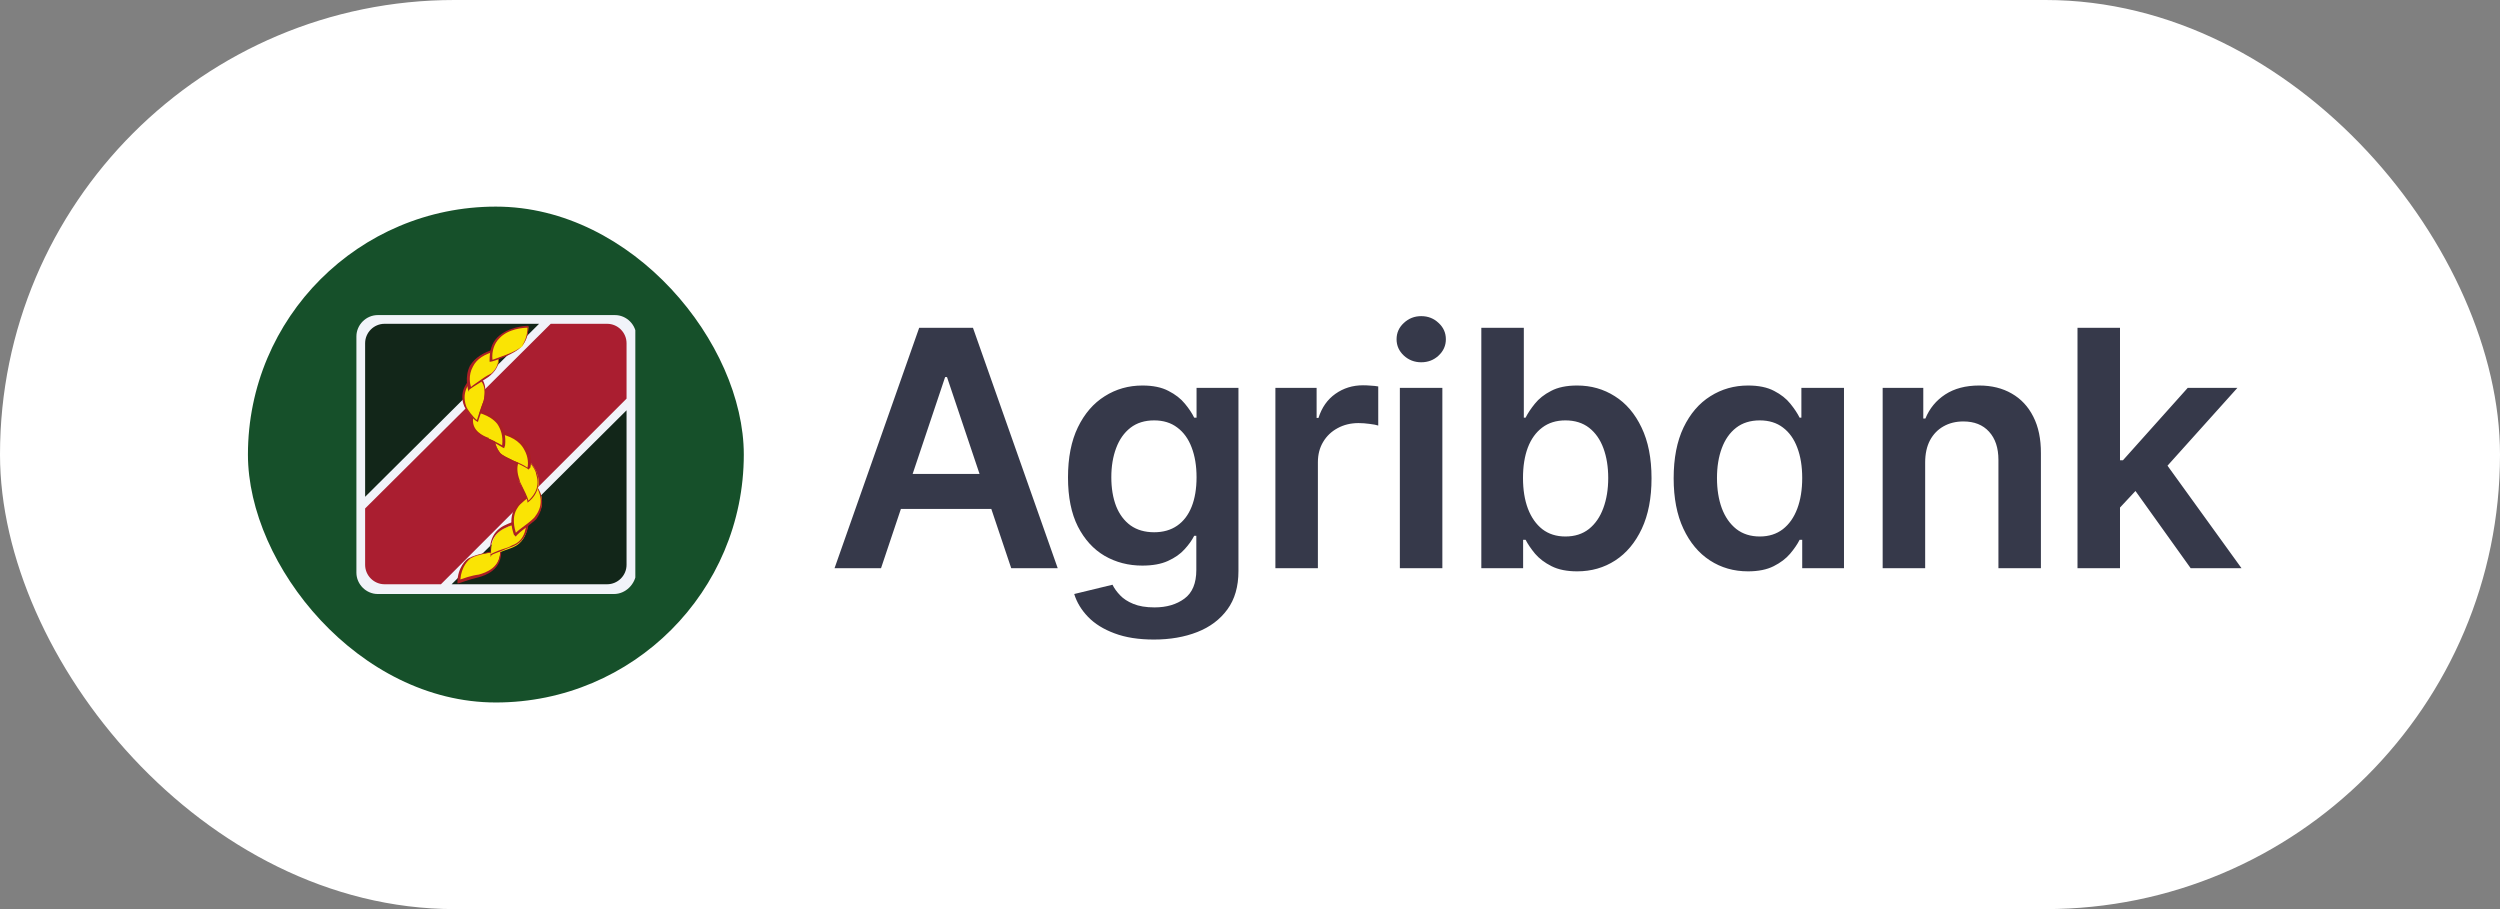
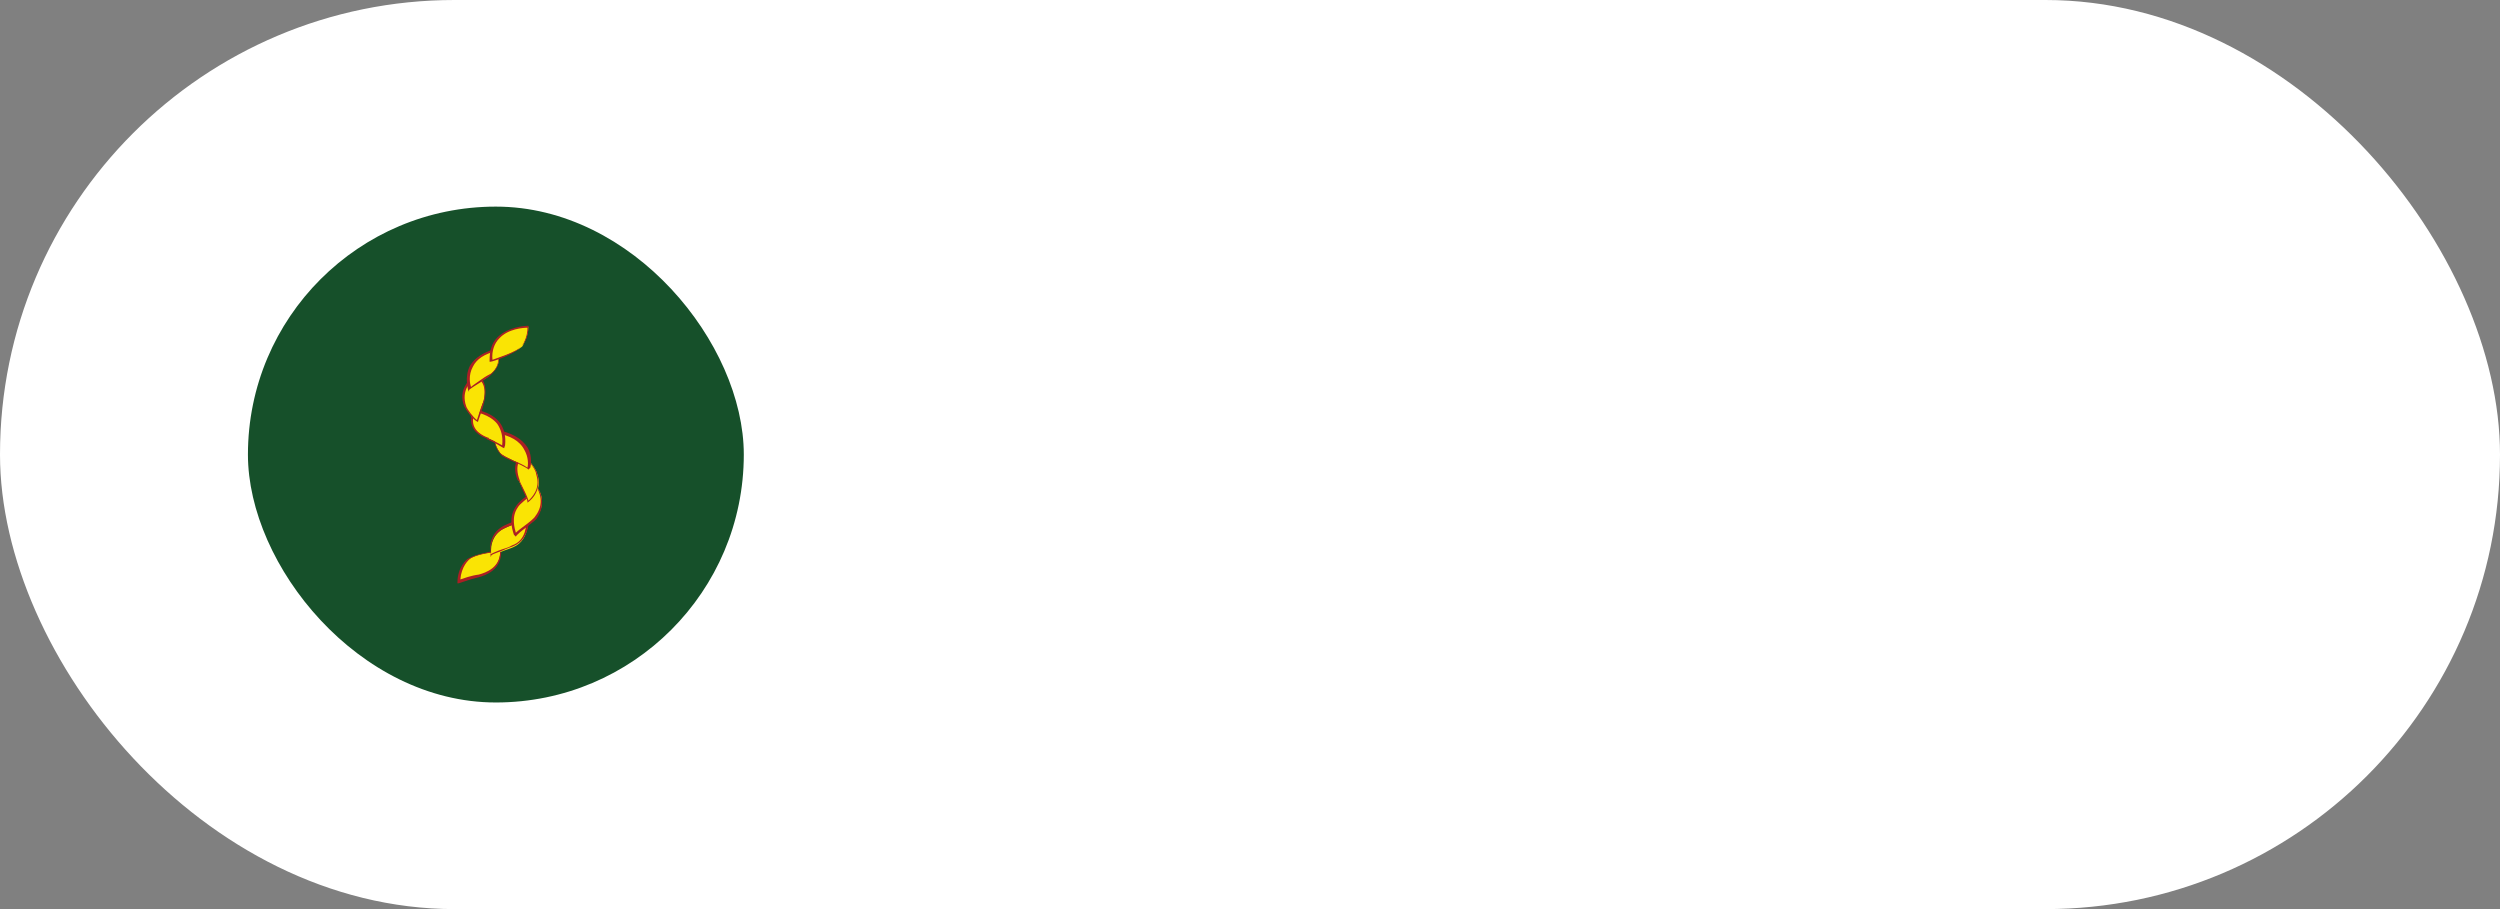
<svg xmlns="http://www.w3.org/2000/svg" width="121" height="44" viewBox="0 0 121 44" fill="none">
  <rect x="0" y="0" width="121" height="44" fill="#808080" stroke="none" />
  <rect width="121" height="44" rx="22" fill="white" />
  <rect x="12" y="10" width="24" height="24" rx="12" fill="#16502A" />
  <g clip-path="url(#clip0_14397_105722)">
-     <path d="M29.715 28.75H18.285C17.72 28.75 17.25 28.28 17.25 27.715V16.285C17.25 15.72 17.72 15.25 18.285 15.25H29.762C30.327 15.25 30.797 15.72 30.797 16.285V27.715C30.75 28.28 30.28 28.75 29.715 28.75Z" fill="#F1F3F9" />
-     <path d="M30.325 16.613C30.325 16.095 29.902 15.672 29.384 15.672H26.656L17.672 24.609V27.337C17.672 27.855 18.095 28.278 18.613 28.278H21.341L30.325 19.294V16.613Z" fill="#AA1E30" />
-     <path d="M30.325 19.858L21.858 28.278H29.384C29.902 28.278 30.325 27.855 30.325 27.337V19.858ZM17.672 24.045L26.092 15.672H18.613C18.095 15.672 17.672 16.095 17.672 16.613V24.045Z" fill="#122619" />
    <path d="M22.188 28.185C22.188 28.185 22.658 27.996 23.128 27.902C23.316 27.855 24.257 27.62 24.21 26.632C24.21 26.35 23.787 26.726 23.787 26.726C23.787 26.726 23.034 26.82 22.705 27.056C22.564 27.103 22.188 27.526 22.188 28.185Z" fill="#FAE404" />
    <path d="M24.163 26.586C24.069 26.586 23.928 26.68 23.881 26.727C23.881 26.727 23.128 26.822 22.799 27.01C22.658 27.104 22.329 27.433 22.282 28.044C22.423 27.997 22.799 27.856 23.175 27.809C23.505 27.715 24.257 27.48 24.21 26.586C24.163 26.586 24.163 26.586 24.163 26.586ZM22.141 28.233V28.186C22.141 27.48 22.564 27.057 22.705 27.01C23.034 26.822 23.693 26.727 23.787 26.68C23.834 26.633 24.022 26.492 24.116 26.492C24.163 26.492 24.257 26.492 24.257 26.633C24.304 27.574 23.505 27.856 23.128 27.95C22.705 28.044 22.235 28.233 22.188 28.233H22.141Z" fill="#AB1F24" />
    <path d="M25.531 24.988C25.531 24.988 25.719 26.117 24.825 26.494C24.449 26.635 23.885 26.823 23.791 26.917C23.791 26.917 23.602 26.117 24.261 25.647C24.496 25.506 24.919 25.365 25.202 25.224C25.437 25.129 25.531 24.988 25.531 24.988Z" fill="#FAE404" />
    <path d="M25.484 25.081C25.437 25.128 25.296 25.222 25.155 25.269L25.061 25.316C24.779 25.41 24.402 25.551 24.214 25.692C23.697 26.069 23.744 26.633 23.744 26.821C23.838 26.774 24.026 26.68 24.308 26.586C24.449 26.539 24.637 26.492 24.779 26.398C25.484 26.163 25.484 25.363 25.484 25.081ZM23.744 26.962V26.868C23.744 26.868 23.555 26.021 24.214 25.551C24.402 25.41 24.779 25.269 25.061 25.175L25.155 25.128C25.39 25.034 25.484 24.893 25.484 24.893H25.578C25.578 24.893 25.766 26.069 24.826 26.445C24.684 26.492 24.543 26.539 24.355 26.633C24.12 26.727 23.838 26.821 23.791 26.868L23.744 26.962Z" fill="#AB1F24" />
    <path d="M25.996 23.576C25.996 23.576 26.561 24.282 25.949 25.034C25.808 25.223 25.15 25.646 24.962 25.881C24.962 25.881 24.632 25.128 25.009 24.564C25.103 24.376 25.526 24.094 25.667 23.953C25.855 23.811 25.996 23.576 25.996 23.576Z" fill="#FAE404" />
    <path d="M26.001 23.621C25.954 23.715 25.813 23.857 25.719 23.951C25.578 24.092 25.154 24.374 25.06 24.562C24.731 25.033 24.919 25.597 24.966 25.785C25.06 25.691 25.248 25.55 25.436 25.409C25.625 25.268 25.86 25.08 25.907 24.985C26.377 24.374 26.095 23.81 26.001 23.621ZM24.919 25.926L24.872 25.879C24.872 25.832 24.543 25.127 24.966 24.515C25.06 24.327 25.483 23.998 25.625 23.904C25.766 23.762 25.907 23.574 25.907 23.574L25.954 23.527L26.001 23.574C26.001 23.574 26.565 24.28 25.954 25.127C25.86 25.221 25.672 25.362 25.436 25.55C25.248 25.691 25.013 25.879 24.966 25.973L24.919 25.926Z" fill="#AB1F24" />
    <path d="M25.29 22.07C25.29 22.07 24.773 22.4 25.102 23.246C25.149 23.34 25.525 24.093 25.572 24.281C25.572 24.281 26.325 23.811 25.995 22.917C25.948 22.729 25.619 22.211 25.29 22.07Z" fill="#FAE404" />
    <path d="M25.294 22.117C25.2 22.165 24.871 22.494 25.153 23.246C25.153 23.294 25.2 23.387 25.247 23.482C25.388 23.764 25.529 24.046 25.576 24.234C25.718 24.093 26.188 23.67 25.953 22.964C25.953 22.776 25.623 22.259 25.294 22.117ZM25.529 24.375V24.281C25.529 24.14 25.294 23.764 25.2 23.482C25.153 23.34 25.106 23.246 25.059 23.246C24.683 22.353 25.247 22.023 25.247 22.023C25.576 22.165 25.953 22.729 26 22.917C26.282 23.858 25.529 24.328 25.529 24.328V24.375Z" fill="#AB1F24" />
    <path d="M23.979 20.848C23.979 20.848 23.791 21.412 24.214 21.93C24.402 22.165 25.202 22.4 25.578 22.635C25.531 22.682 26.002 21.271 23.979 20.848Z" fill="#FAE404" />
    <path d="M23.975 20.942C23.928 21.083 23.881 21.506 24.21 21.93C24.304 22.024 24.586 22.165 24.868 22.306C25.104 22.4 25.339 22.494 25.527 22.635C25.574 22.494 25.574 22.118 25.386 21.789C25.151 21.318 24.68 21.083 23.975 20.942ZM25.574 22.729L25.527 22.682C25.386 22.588 25.104 22.447 24.868 22.353C24.586 22.212 24.304 22.118 24.21 21.977C23.787 21.459 23.928 20.895 23.975 20.848V20.801H24.022C24.774 20.942 25.245 21.224 25.527 21.648C25.809 22.118 25.668 22.635 25.668 22.635L25.574 22.729Z" fill="#AB1F24" />
    <path d="M22.846 19.859C22.846 19.859 24.586 20 24.351 21.6C24.351 21.6 23.975 21.365 23.646 21.224C23.505 21.176 22.799 20.941 22.846 20.283C22.846 20.095 22.846 19.859 22.846 19.859Z" fill="#FAE404" />
    <path d="M22.894 19.907C22.894 20.001 22.894 20.142 22.894 20.283C22.847 20.847 23.364 21.082 23.599 21.177C23.646 21.177 23.646 21.177 23.646 21.224C23.881 21.318 24.211 21.506 24.305 21.553C24.352 21.13 24.258 20.8 24.07 20.518C23.693 20.048 23.035 19.954 22.894 19.907ZM24.399 21.694L24.305 21.647C24.305 21.647 23.929 21.412 23.599 21.271C23.599 21.271 23.552 21.271 23.552 21.224C23.317 21.13 22.753 20.894 22.8 20.236C22.8 20.048 22.8 19.86 22.8 19.86V19.812H22.847C22.894 19.812 23.693 19.86 24.164 20.424C24.399 20.706 24.493 21.13 24.446 21.553L24.399 21.694Z" fill="#AB1F24" />
    <path d="M22.843 18.353C22.843 18.353 22.185 18.871 22.514 19.671C22.561 19.812 22.89 20.282 23.078 20.376C23.078 20.376 23.267 19.812 23.408 19.388C23.455 19.2 23.596 18.542 23.173 18.306C22.985 18.165 22.843 18.353 22.843 18.353Z" fill="#FAE404" />
    <path d="M23.036 18.307C22.942 18.307 22.895 18.401 22.895 18.401C22.848 18.401 22.284 18.872 22.566 19.671C22.613 19.812 22.895 20.189 23.083 20.33C23.131 20.189 23.272 19.718 23.413 19.389C23.413 19.342 23.601 18.636 23.177 18.354C23.131 18.307 23.083 18.307 23.036 18.307ZM23.131 20.424C22.895 20.33 22.566 19.859 22.472 19.671C22.143 18.872 22.754 18.354 22.801 18.307C22.801 18.26 22.895 18.166 23.036 18.166C23.083 18.166 23.131 18.166 23.177 18.213C23.648 18.495 23.46 19.342 23.46 19.342C23.366 19.812 23.131 20.377 23.131 20.424Z" fill="#AB1F24" />
    <path d="M22.708 18.825C22.708 18.825 22.191 17.32 24.025 16.943C24.025 16.943 24.448 17.508 23.743 18.119C23.602 18.308 22.849 18.684 22.708 18.825Z" fill="#FAE404" />
-     <path d="M24.019 16.991C23.455 17.132 23.078 17.367 22.89 17.743C22.655 18.166 22.749 18.59 22.796 18.731C22.89 18.637 23.126 18.496 23.314 18.355C23.502 18.214 23.69 18.119 23.784 18.072C24.302 17.602 24.066 17.132 24.019 16.991ZM22.702 18.966L22.655 18.872C22.655 18.825 22.467 18.261 22.749 17.696C22.985 17.32 23.408 17.038 23.972 16.896H24.019V16.944C24.019 16.944 24.443 17.555 23.737 18.166C23.643 18.261 23.455 18.355 23.267 18.496C23.032 18.637 22.749 18.825 22.702 18.872V18.966Z" fill="#AB1F24" />
+     <path d="M24.019 16.991C23.455 17.132 23.078 17.367 22.89 17.743C22.655 18.166 22.749 18.59 22.796 18.731C22.89 18.637 23.126 18.496 23.314 18.355C23.502 18.214 23.69 18.119 23.784 18.072C24.302 17.602 24.066 17.132 24.019 16.991M22.702 18.966L22.655 18.872C22.655 18.825 22.467 18.261 22.749 17.696C22.985 17.32 23.408 17.038 23.972 16.896H24.019V16.944C24.019 16.944 24.443 17.555 23.737 18.166C23.643 18.261 23.455 18.355 23.267 18.496C23.032 18.637 22.749 18.825 22.702 18.872V18.966Z" fill="#AB1F24" />
    <path d="M25.572 15.815C25.572 15.815 23.691 15.768 23.785 17.461C23.785 17.461 24.961 17.085 25.29 16.755C25.384 16.567 25.572 16.238 25.572 15.815Z" fill="#FAE404" />
    <path d="M25.53 15.862C25.342 15.862 24.589 15.909 24.166 16.379C23.93 16.614 23.789 16.991 23.836 17.414C24.072 17.32 25.012 17.038 25.248 16.755C25.389 16.567 25.53 16.238 25.53 15.862ZM23.695 17.508V17.461C23.695 16.991 23.789 16.614 24.072 16.332C24.589 15.815 25.436 15.768 25.53 15.768H25.577V15.815C25.577 16.238 25.436 16.567 25.248 16.755C24.965 17.132 23.836 17.508 23.742 17.508H23.695Z" fill="#AB1F24" />
  </g>
-   <path d="M42.642 27.5H40.392L44.489 15.864H47.091L51.193 27.5H48.943L45.835 18.25H45.744L42.642 27.5ZM42.716 22.938H48.852V24.631H42.716V22.938ZM55.845 30.954C55.106 30.954 54.472 30.854 53.941 30.653C53.411 30.456 52.985 30.191 52.663 29.858C52.341 29.525 52.117 29.155 51.992 28.75L53.845 28.301C53.928 28.472 54.049 28.64 54.208 28.807C54.367 28.977 54.581 29.117 54.85 29.227C55.123 29.341 55.466 29.398 55.879 29.398C56.462 29.398 56.945 29.256 57.328 28.972C57.71 28.691 57.902 28.229 57.902 27.585V25.932H57.799C57.693 26.144 57.538 26.362 57.333 26.585C57.133 26.809 56.866 26.996 56.532 27.148C56.203 27.299 55.788 27.375 55.288 27.375C54.617 27.375 54.01 27.218 53.464 26.903C52.922 26.585 52.491 26.112 52.169 25.483C51.85 24.85 51.691 24.059 51.691 23.108C51.691 22.15 51.85 21.341 52.169 20.682C52.491 20.019 52.924 19.517 53.47 19.176C54.015 18.831 54.623 18.659 55.294 18.659C55.805 18.659 56.225 18.746 56.555 18.921C56.888 19.091 57.154 19.297 57.35 19.54C57.547 19.778 57.697 20.004 57.799 20.216H57.913V18.773H59.941V27.642C59.941 28.388 59.763 29.006 59.407 29.494C59.051 29.983 58.565 30.349 57.947 30.591C57.33 30.833 56.629 30.954 55.845 30.954ZM55.862 25.761C56.297 25.761 56.669 25.655 56.975 25.443C57.282 25.231 57.515 24.926 57.674 24.528C57.833 24.131 57.913 23.653 57.913 23.097C57.913 22.547 57.833 22.066 57.674 21.653C57.519 21.241 57.288 20.921 56.981 20.693C56.678 20.462 56.305 20.347 55.862 20.347C55.404 20.347 55.021 20.466 54.714 20.704C54.407 20.943 54.176 21.271 54.021 21.688C53.866 22.1 53.788 22.57 53.788 23.097C53.788 23.631 53.866 24.099 54.021 24.5C54.18 24.898 54.413 25.208 54.72 25.432C55.03 25.651 55.411 25.761 55.862 25.761ZM61.729 27.5V18.773H63.724V20.227H63.815C63.974 19.724 64.246 19.335 64.633 19.062C65.023 18.786 65.468 18.648 65.968 18.648C66.082 18.648 66.209 18.653 66.349 18.665C66.493 18.672 66.612 18.686 66.707 18.704V20.597C66.62 20.566 66.481 20.54 66.292 20.517C66.106 20.491 65.926 20.477 65.752 20.477C65.377 20.477 65.04 20.559 64.741 20.722C64.445 20.881 64.212 21.102 64.042 21.386C63.871 21.671 63.786 21.998 63.786 22.369V27.5H61.729ZM67.753 27.5V18.773H69.81V27.5H67.753ZM68.787 17.534C68.461 17.534 68.181 17.426 67.946 17.21C67.711 16.991 67.594 16.727 67.594 16.421C67.594 16.11 67.711 15.847 67.946 15.631C68.181 15.411 68.461 15.301 68.787 15.301C69.117 15.301 69.397 15.411 69.628 15.631C69.863 15.847 69.98 16.11 69.98 16.421C69.98 16.727 69.863 16.991 69.628 17.21C69.397 17.426 69.117 17.534 68.787 17.534ZM71.696 27.5V15.864H73.753V20.216H73.838C73.944 20.004 74.094 19.778 74.287 19.54C74.48 19.297 74.741 19.091 75.071 18.921C75.4 18.746 75.821 18.659 76.332 18.659C77.007 18.659 77.614 18.831 78.156 19.176C78.701 19.517 79.133 20.023 79.451 20.693C79.773 21.36 79.934 22.178 79.934 23.148C79.934 24.106 79.777 24.921 79.463 25.591C79.148 26.261 78.721 26.773 78.179 27.125C77.637 27.477 77.023 27.653 76.338 27.653C75.838 27.653 75.423 27.57 75.094 27.403C74.764 27.237 74.499 27.036 74.298 26.801C74.101 26.562 73.948 26.337 73.838 26.125H73.719V27.5H71.696ZM73.713 23.136C73.713 23.701 73.792 24.195 73.951 24.619C74.114 25.044 74.347 25.375 74.65 25.614C74.957 25.849 75.328 25.966 75.764 25.966C76.219 25.966 76.599 25.845 76.906 25.602C77.213 25.356 77.444 25.021 77.599 24.597C77.758 24.169 77.838 23.682 77.838 23.136C77.838 22.595 77.76 22.114 77.605 21.693C77.45 21.273 77.219 20.943 76.912 20.704C76.605 20.466 76.222 20.347 75.764 20.347C75.325 20.347 74.951 20.462 74.645 20.693C74.338 20.924 74.105 21.248 73.946 21.665C73.79 22.081 73.713 22.572 73.713 23.136ZM84.602 27.653C83.916 27.653 83.302 27.477 82.761 27.125C82.219 26.773 81.791 26.261 81.477 25.591C81.162 24.921 81.005 24.106 81.005 23.148C81.005 22.178 81.164 21.36 81.482 20.693C81.804 20.023 82.238 19.517 82.784 19.176C83.329 18.831 83.937 18.659 84.607 18.659C85.119 18.659 85.539 18.746 85.869 18.921C86.198 19.091 86.46 19.297 86.653 19.54C86.846 19.778 86.996 20.004 87.102 20.216H87.187V18.773H89.249V27.5H87.227V26.125H87.102C86.996 26.337 86.842 26.562 86.641 26.801C86.441 27.036 86.176 27.237 85.846 27.403C85.516 27.57 85.102 27.653 84.602 27.653ZM85.176 25.966C85.611 25.966 85.982 25.849 86.289 25.614C86.596 25.375 86.829 25.044 86.988 24.619C87.147 24.195 87.227 23.701 87.227 23.136C87.227 22.572 87.147 22.081 86.988 21.665C86.833 21.248 86.602 20.924 86.295 20.693C85.992 20.462 85.619 20.347 85.176 20.347C84.717 20.347 84.335 20.466 84.028 20.704C83.721 20.943 83.49 21.273 83.335 21.693C83.179 22.114 83.102 22.595 83.102 23.136C83.102 23.682 83.179 24.169 83.335 24.597C83.494 25.021 83.727 25.356 84.034 25.602C84.344 25.845 84.725 25.966 85.176 25.966ZM93.178 22.386V27.5H91.121V18.773H93.087V20.256H93.189C93.39 19.767 93.71 19.379 94.15 19.091C94.593 18.803 95.14 18.659 95.792 18.659C96.394 18.659 96.918 18.788 97.365 19.046C97.816 19.303 98.165 19.676 98.411 20.165C98.661 20.653 98.784 21.246 98.78 21.943V27.5H96.724V22.261C96.724 21.678 96.572 21.222 96.269 20.892C95.97 20.562 95.555 20.398 95.025 20.398C94.665 20.398 94.345 20.477 94.064 20.636C93.788 20.792 93.57 21.017 93.411 21.312C93.256 21.608 93.178 21.966 93.178 22.386ZM102.426 24.761L102.421 22.278H102.75L105.886 18.773H108.29L104.432 23.068H104.006L102.426 24.761ZM100.551 27.5V15.864H102.608V27.5H100.551ZM106.028 27.5L103.188 23.528L104.574 22.079L108.489 27.5H106.028Z" fill="#36394A" />
  <defs>
    <clipPath id="clip0_14397_105722">
      <rect width="13.5" height="13.5" fill="white" transform="translate(17.25 15.25)" />
    </clipPath>
  </defs>
</svg>